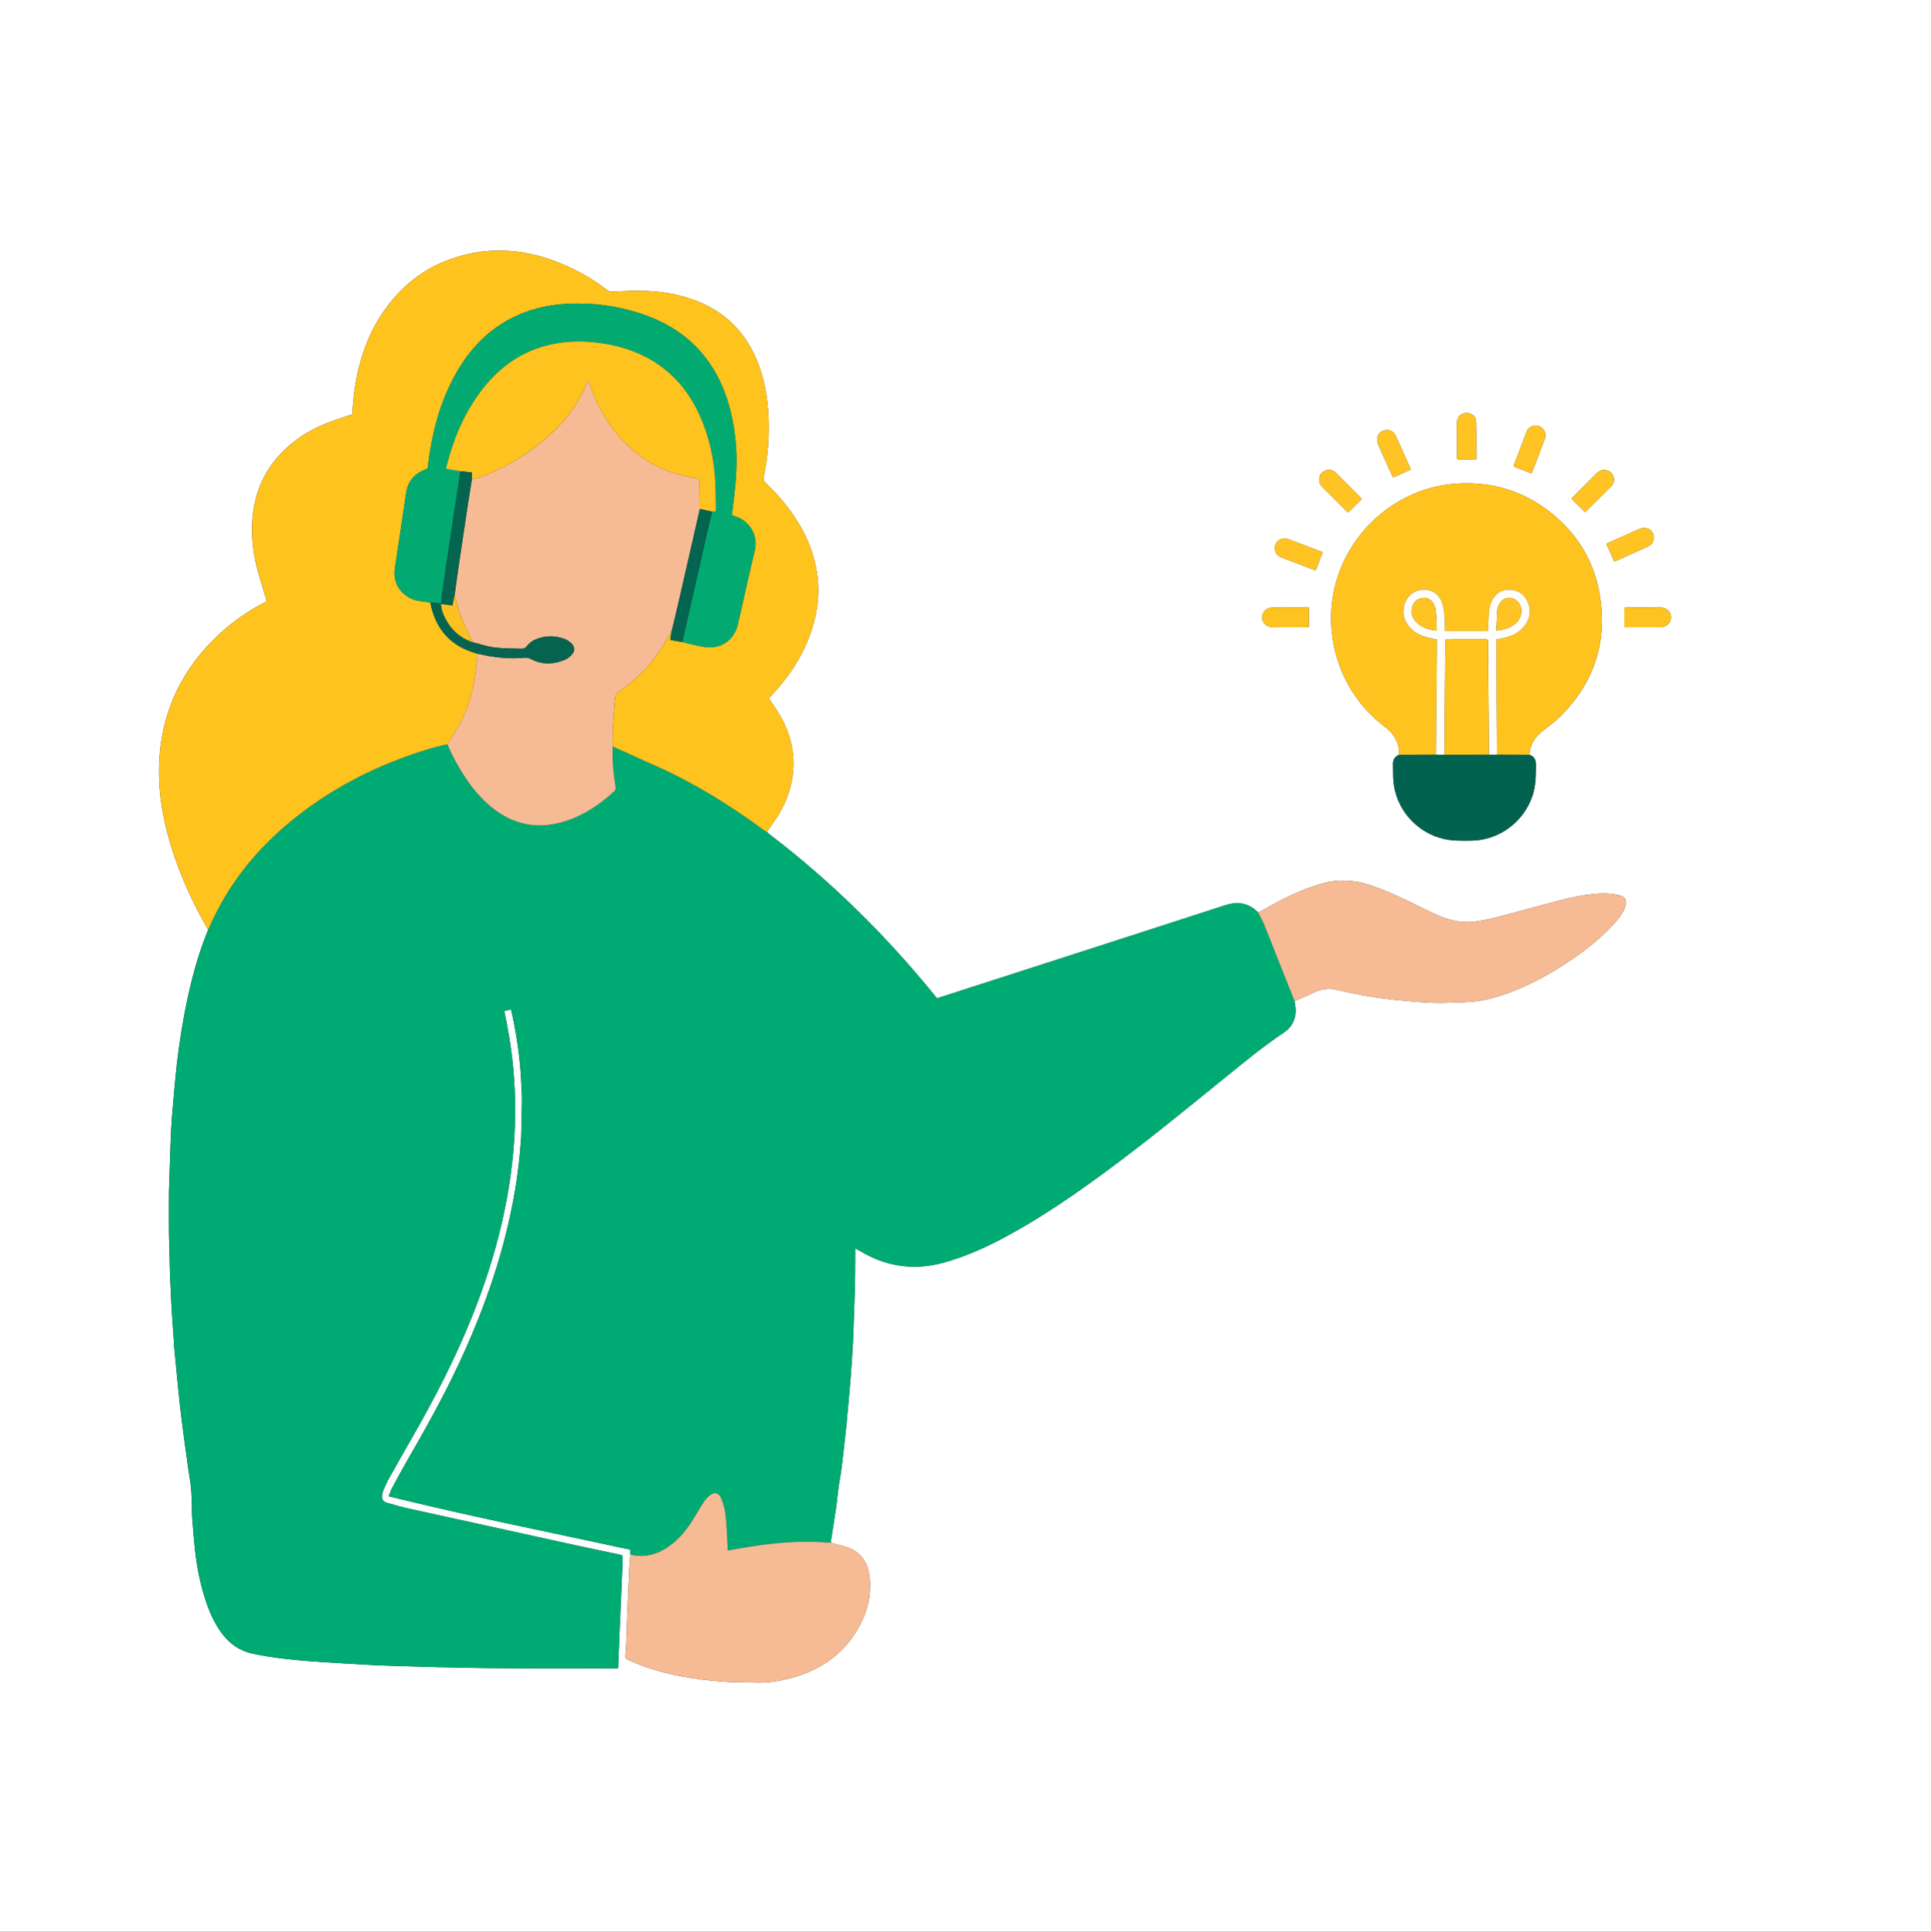
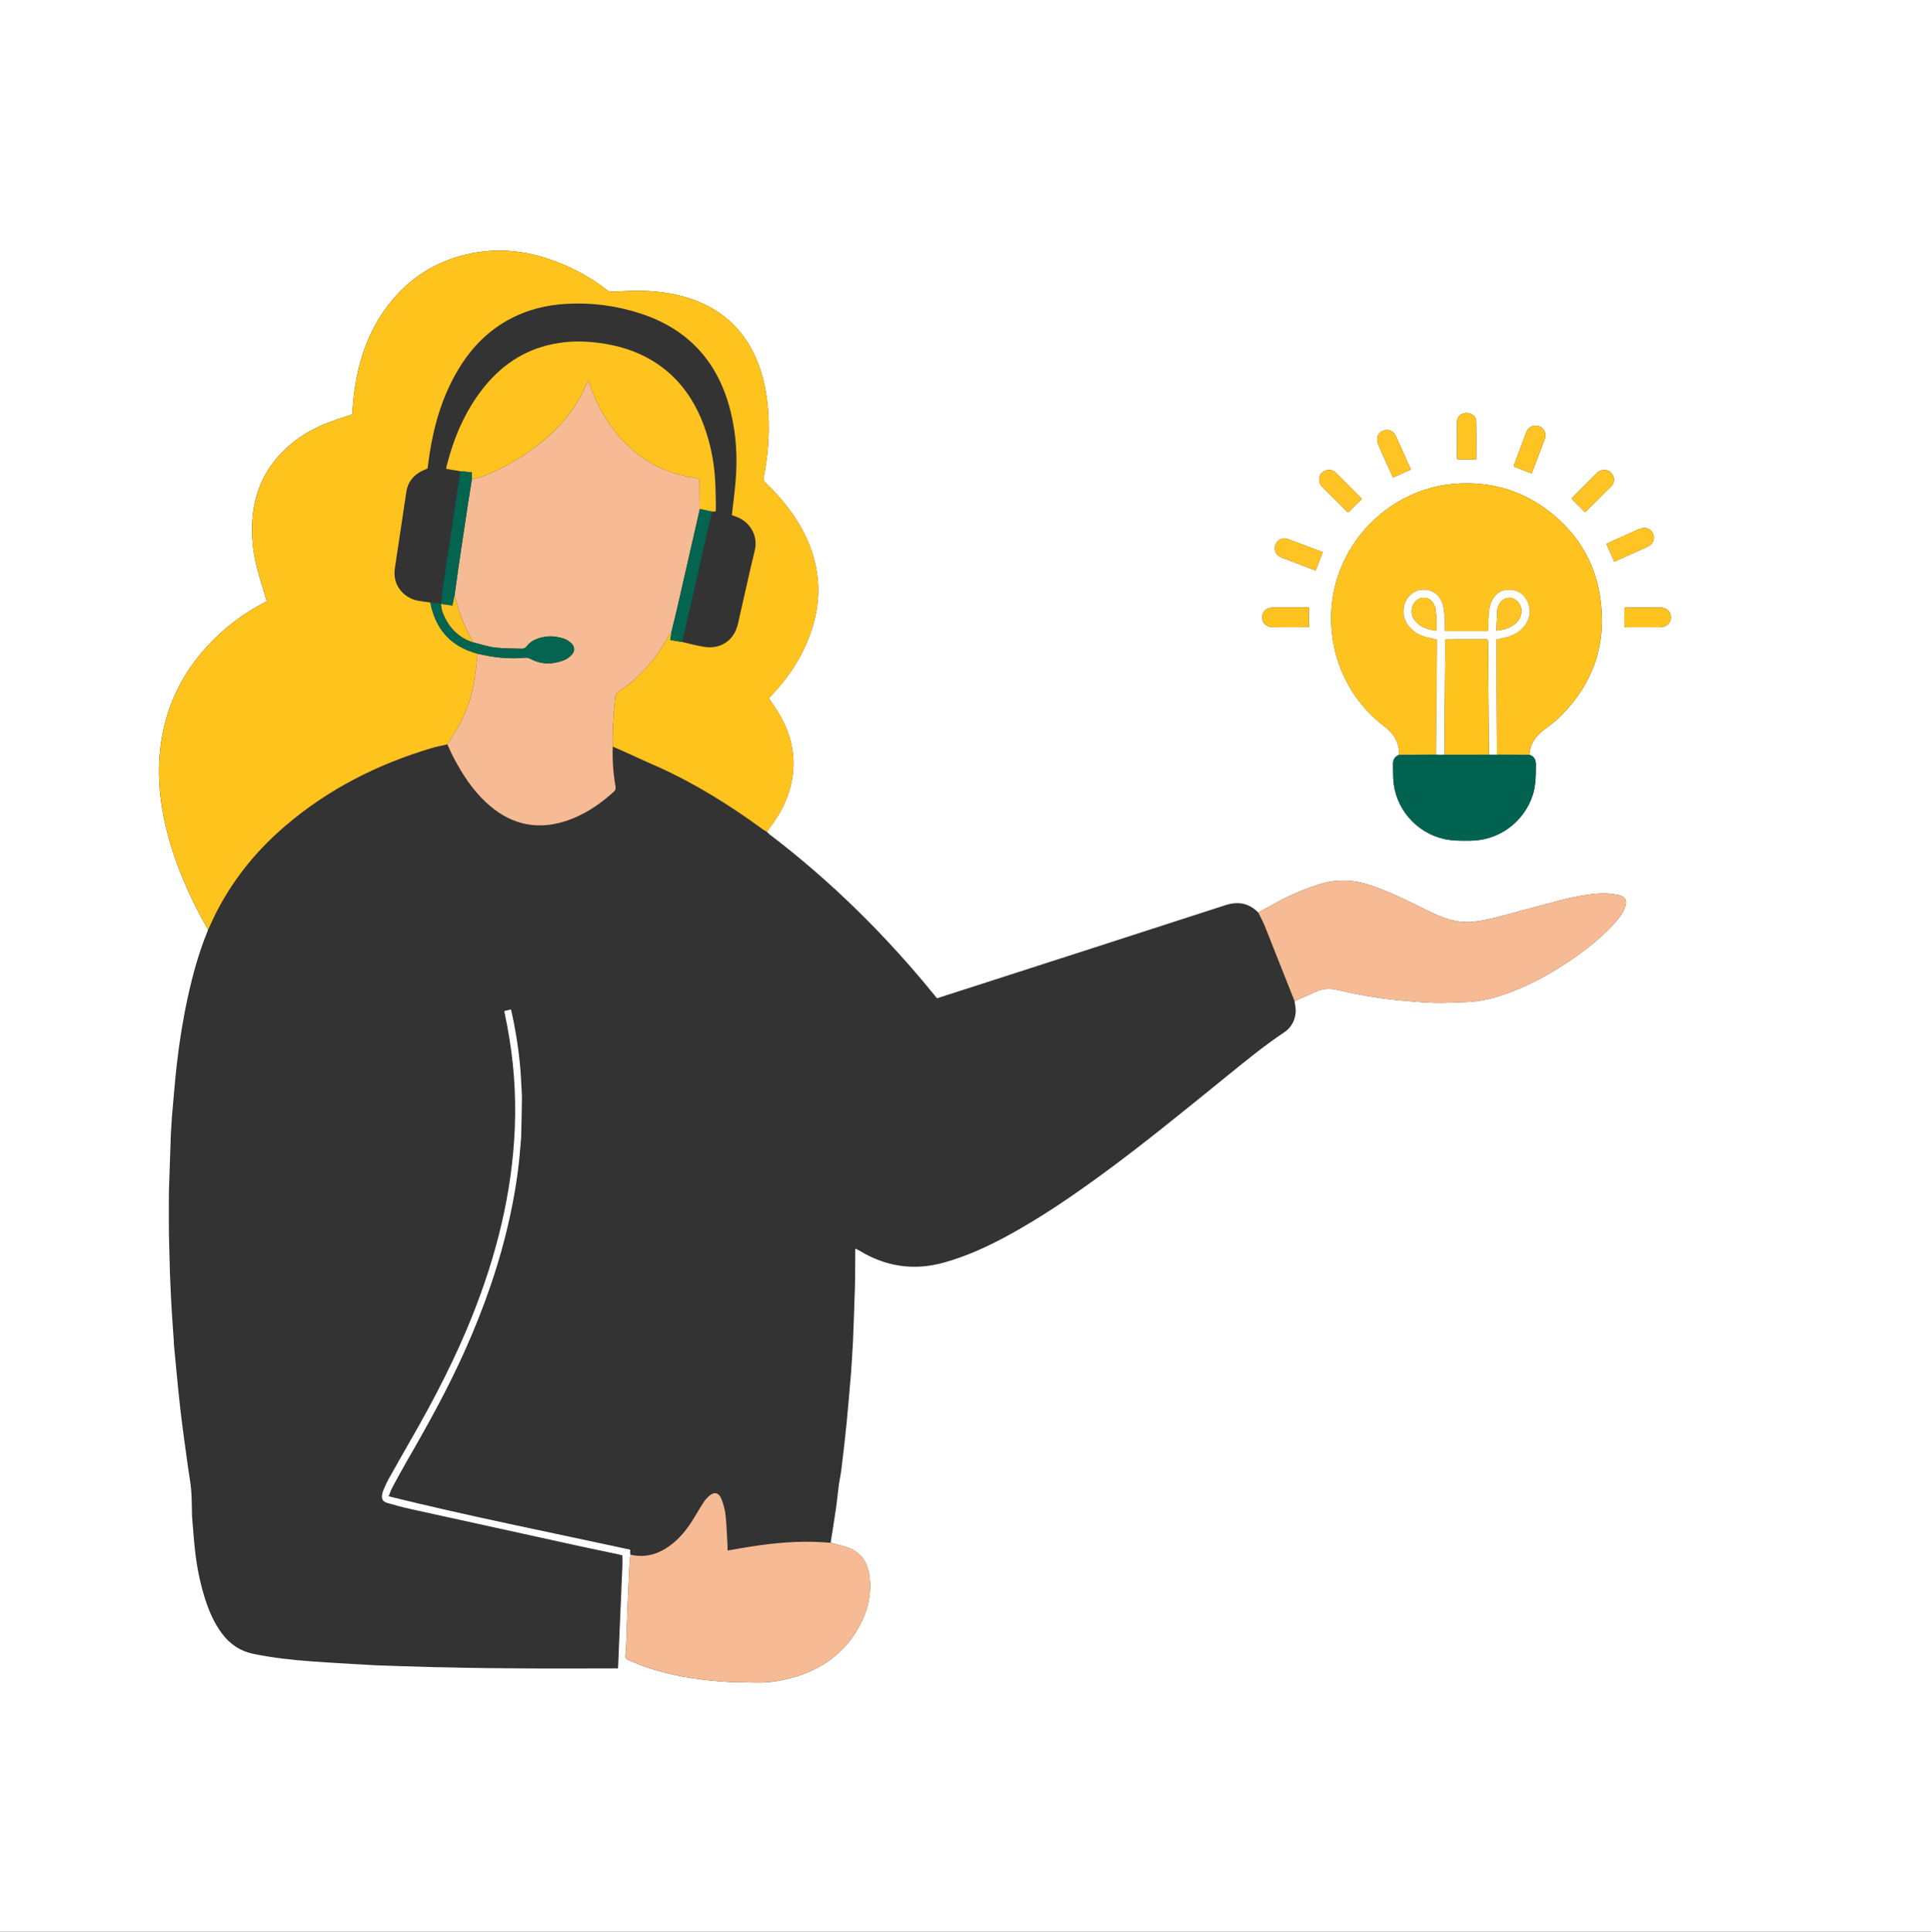
<svg xmlns="http://www.w3.org/2000/svg" id="Calque_2" data-name="Calque 2" viewBox="0 0 1961.16 1961.65">
  <rect x="0" y="0" width="1961.16" height="1961.65" fill="#333333" stroke="none" />
  <defs>
    <style>
      .cls-1 {
        fill: #00aa73;
      }

      .cls-2 {
        fill: #fac121;
      }

      .cls-3 {
        fill: #fff;
      }

      .cls-4 {
        fill: #cfefe5;
      }

      .cls-5 {
        fill: #fec31f;
      }

      .cls-6 {
        fill: #f6bb94;
      }

      .cls-7 {
        fill: #ffc31f;
      }

      .cls-8 {
        fill: #5cc9a6;
      }

      .cls-9 {
        fill: #a9e2d0;
      }

      .cls-10 {
        fill: #02aa72;
      }

      .cls-11 {
        fill: #ffc320;
      }

      .cls-12 {
        fill: #cfb028;
      }

      .cls-13 {
        fill: #ffc423;
      }

      .cls-14 {
        fill: #ffc31e;
      }

      .cls-15 {
        fill: #6ecfb0;
      }

      .cls-16 {
        fill: #036450;
      }

      .cls-17 {
        fill: #05644f;
      }

      .cls-18 {
        fill: #fffefa;
      }

      .cls-19 {
        fill: #ffc421;
      }

      .cls-20 {
        fill: #01634f;
      }
    </style>
  </defs>
  <g id="WIFI">
    <g>
      <path class="cls-3" d="m0,0h1961.16v1961.65H0c0-653.88,0-1307.77,0-1961.65Zm1553.27,766.44c.74-10.68,6-18.67,14.42-25,5.86-4.41,11.86-8.78,17.03-13.93,33.9-33.79,47.72-74.54,40.32-121.87-5.6-35.8-23.5-64.77-52.21-86.77-26.24-20.1-56.09-29.22-89.18-28-19.58.72-38.09,5.42-55.51,14.19-48.33,24.33-80.24,75.97-75.81,133.22,1.3,16.81,5.32,32.81,12.41,48.05,9.63,20.68,23.57,37.9,41.75,51.68,9.44,7.15,14.72,16.42,14.63,28.46-4.55,1.74-6.52,5.08-6.34,9.9.18,5.05.02,10.12.32,15.17,1.73,29.34,23.22,54.24,51.95,60.54,8.88,1.95,17.84,1.68,26.8,1.62,28.54-.2,53.9-18.97,62.79-46.12,3.32-10.15,3.2-20.54,3.28-30.99.04-5.02-1.72-8.52-6.62-10.15ZM171.58,1208.76c-.03,3.92-.05,7.84-.08,11.76,0,7.19,0,14.38,0,21.57.03,3.92.05,7.84.08,11.76.3,11.77.6,23.53.9,35.3l.06,2.94c.31,6.86.61,13.73.92,20.59.03.98.06,1.96.09,2.94.3,5.23.6,10.46.9,15.69.03.65.05,1.3.08,1.96.64,9.15,1.27,18.3,1.91,27.46.03.65.06,1.3.09,1.95.02.82,0,1.64.08,2.45,2.14,21.91,4.03,43.85,6.53,65.72,2.27,19.92,5.19,39.76,7.87,59.64,1,7.43,2.52,14.81,3.12,22.26.7,8.77.64,17.6.91,26.41.03.65.05,1.3.08,1.96.94,10.89,1.68,21.79,2.86,32.65,1.8,16.56,4.97,32.89,9.96,48.8,4.07,12.97,9.33,25.41,17.57,36.39,8.05,10.72,18.35,17.73,31.68,20.5,19.05,3.96,38.33,6.08,57.67,7.55,22.44,1.7,44.93,2.78,67.4,4.14.98.03,1.95.05,2.93.08,7.84.27,15.69.54,23.53.81l3.92.09c10.45.31,20.91.62,31.36.93,1.63.02,3.27.04,4.9.05,59.43,1.55,118.86,1.28,178.8,1.14.17-3.88.33-7.42.49-10.97.03-.98.06-1.96.08-2.94.29-6.54.57-13.08.86-19.62.03-.98.06-1.95.08-2.93.31-6.87.61-13.73.92-20.6.02-.65.04-1.3.05-1.95.3-6.87.61-13.73.91-20.6.03-.98.06-1.95.09-2.93l.92-20.59c.01-.65.03-1.3.04-1.95v-9.65c-1.33-.37-2.41-.74-3.53-.98-14.04-2.97-28.1-5.83-42.12-8.9-56.87-12.44-113.74-24.92-170.59-37.47-7.48-1.65-14.87-3.73-22.24-5.83-5.05-1.44-6.46-4.02-5.44-9.23.31-1.59.82-3.17,1.48-4.65,1.6-3.57,3.15-7.19,5.05-10.6,7.66-13.67,15.39-27.3,23.19-40.89,23.17-40.38,44.58-81.64,61.84-124.95,24.34-61.08,40.29-124.04,43.05-190.03,1.48-35.24-1.17-70.14-7.81-104.76-.91-4.76-1.89-9.5-2.9-14.53,2.45-.58,4.46-1.05,6.85-1.62.72,3.23,1.4,6.06,1.98,8.9,4.19,20.49,7.13,41.16,8.24,62.06.03.65.05,1.31.08,1.96.29,6.15.84,12.3.8,18.45-.08,12.48-.49,24.95-.76,37.43-.03.65-.05,1.3-.08,1.96-.27,3.09-.57,6.18-.8,9.27-1.75,23.64-5.48,46.98-10.5,70.12-10.28,47.38-26.27,92.84-46.08,137.01-16.92,37.72-36.83,73.86-57.53,109.6-5.56,9.6-10.82,19.37-16.09,29.14-1.34,2.49-2.17,5.26-3.48,8.54,81.71,20.17,163.53,36.48,245.27,54.16v3.69c-.03.13-.1.26-.07.37.06.23.18.45.28.67,0,0-.06.36-.06.36-.36,4.54-.83,9.08-1.06,13.63-.7,14.32-1.34,28.64-1.92,42.97-.46,11.4-.75,22.81-1.18,34.22-.13,3.41-.41,6.82-.73,10.22-.38,3.98-.16,4.69,3.73,6.32,5.86,2.46,11.73,4.92,17.73,6.99,24.48,8.43,49.86,12.44,75.54,14.46,12.5.98,25.08.97,37.63,1.13,10.96.14,21.77-1.6,32.34-4.35,26.94-7.01,49.56-20.68,65.26-44.27,11.79-17.72,18.18-36.97,15.66-58.64-1.82-15.71-9.53-26.4-24.98-30.92-4.81-1.41-9.7-2.57-14.55-3.85,1.83-11.76,3.77-23.5,5.47-35.27,1.05-7.24,1.63-14.55,2.62-21.8.81-5.93,2.13-11.8,2.85-17.74,1.88-15.54,3.71-31.08,5.26-46.66,1.69-17.04,3.03-34.11,4.52-51.16.03-.65.06-1.31.09-1.96.3-4.25.6-8.5.9-12.75l.08-1.96c.3-4.9.6-9.8.89-14.71.02-.65.05-1.31.07-1.96.65-17.86,1.44-35.72,1.9-53.59.33-12.83.24-25.67.34-38.51.33-.09.67-.18,1-.27,1.01.52,2.05.98,3.02,1.57,26.91,16.42,55.49,20.75,85.99,12.26,22.29-6.2,43.19-15.66,63.46-26.61,34.1-18.43,66.02-40.22,97.26-63.06,42.44-31.03,83.08-64.36,123.93-97.43,19.91-16.12,39.62-32.5,60.98-46.74,7.21-4.81,11.07-11.98,11.68-20.56.26-3.67-.72-7.42-1.14-11.13,6.71-2.97,13.5-5.77,20.11-8.94,7.19-3.44,14.58-4.48,22.31-2.67,20.93,4.89,42.04,8.74,63.46,10.72,11.99,1.11,23.99,2.26,36.01,2.63,10.41.32,20.85-.46,31.27-.72,14.82-.36,29-3.85,42.85-8.88,18.16-6.59,35.34-15.21,51.7-25.43,20.25-12.66,39.46-26.67,55.8-44.27,4.79-5.16,9.27-10.57,11.89-17.22,2.86-7.28.86-11.44-6.69-13.02-6.66-1.39-13.36-1.9-20.32-1.38-13.23,1-26.12,3.53-38.87,6.87-21.74,5.69-43.37,11.78-65.13,17.38-7.7,1.98-15.57,3.62-23.46,4.41-14.02,1.39-27.15-2.66-39.69-8.49-12.13-5.64-23.97-11.92-36.15-17.43-9.34-4.22-18.86-8.16-28.58-11.4-15.76-5.24-31.87-6.27-48.06-1.7-15.76,4.45-30.72,10.87-45.14,18.57-6.76,3.61-13.44,7.36-20.15,11.05-9.6-9.69-20.52-11.7-33.59-7.46-95.85,31.12-191.79,61.96-287.7,92.88-1.67.54-3.35,1.06-5.04,1.59-1.06-1.29-1.88-2.29-2.7-3.3-49.46-60.82-104.89-115.52-167.27-163.08-1.01-.77-1.88-1.75-2.81-2.63,4.16-6.05,8.69-11.88,12.39-18.19,8.21-13.96,13.38-29,14.41-45.3,1.27-20.22-4.02-38.8-14.27-56.07-3.23-5.45-6.91-10.63-10.37-15.91.16-.37.22-.73.42-.95.99-1.09,2.02-2.13,3.02-3.2,16.83-17.76,29.91-37.9,38.31-60.94,7.28-19.96,10.11-40.49,7.09-61.63-2.91-20.39-10.63-38.94-21.86-56.11-8.63-13.19-18.87-25.01-30.19-35.93-1.54-1.49-2.86-2.79-2.32-5.42,4.51-21.68,6.21-43.56,4.81-65.7-1.07-17.05-4.01-33.69-10.08-49.69-11.77-31.05-32.96-52.82-64.12-64.66-16.97-6.44-34.67-9.25-52.69-9.74-10.42-.28-20.88.42-31.31.79-2.23.08-4.02-.31-5.85-1.74-13.32-10.42-27.87-18.79-43.39-25.45-29.62-12.72-60.32-18.05-92.29-11.99-32.89,6.23-60.63,21.9-82.16,47.72-24.96,29.92-36.13,65.29-39.75,103.48-.41,4.36-.65,8.74-.93,12.59-9.53,3.31-18.76,6.06-27.63,9.7-17.73,7.28-33.47,17.66-46.46,31.91-18.83,20.65-27.16,45.37-27.65,72.95-.25,14.42,1.6,28.69,5.31,42.62,2.89,10.85,6.31,21.56,9.59,32.63-.66.38-1.6.99-2.59,1.51-22.41,11.62-42.11,26.76-59.03,45.51-28.59,31.69-44.33,68.91-47.33,111.41-1.55,21.94.49,43.69,5.21,65.19,8.59,39.12,24.37,75.35,44.11,109.99-.2.62-.35,1.26-.59,1.86-8.78,21.47-14.91,43.72-19.86,66.34-4.92,22.45-8.57,45.11-11.18,67.92-2.09,18.28-3.44,36.65-5.11,54.98-.03.65-.06,1.31-.09,1.96-.29,4.58-.59,9.15-.88,13.73-.02.65-.04,1.3-.06,1.96-.64,18.63-1.27,37.26-1.91,55.88Zm1478.16-572.08c1.02.12,1.8.28,2.58.28,11.08.02,22.15.02,33.23,0,.97,0,1.96-.08,2.91-.27,5.42-1.05,8.87-5.16,8.63-10.21-.25-5.12-3.98-8.92-9.42-9.55-.81-.09-1.63-.06-2.44-.06-10.59,0-21.17-.02-31.76.01-1.25,0-2.5.23-3.73.36v19.44Zm-320.38-19.81c-7.4,0-14.53,0-21.66,0-5.21,0-10.42-.15-15.62.05-6.49.25-10.78,5.17-10.08,11.21.6,5.24,4.84,8.76,11.1,8.82,11.39.11,22.79.04,34.18,0,.73,0,1.46-.33,2.09-.48v-19.59Zm103.6-140.11c-5.27-11.72-10.33-22.99-15.41-34.26-.27-.59-.62-1.15-.99-1.68-2.57-3.64-7.01-5.1-11.21-3.69-4.27,1.43-7.01,5.15-6.71,9.66.13,1.89.76,3.82,1.52,5.58,3.04,7.02,6.21,13.99,9.36,20.96,1.73,3.82,3.51,7.62,5.34,11.6,6.08-2.75,11.83-5.34,18.09-8.17Zm-89.56,83.93c-12.3-4.66-23.99-9.19-35.76-13.46-2.61-.95-5.52-.69-8.04.89-3.12,1.96-4.86,4.78-4.82,8.53.05,3.92,1.74,7.05,5.28,8.72,3.68,1.74,7.55,3.04,11.36,4.5,8.2,3.13,16.41,6.24,24.85,9.45,2.37-6.21,4.63-12.09,7.13-18.62Zm296.13,9.66c9.99-4.48,19.64-8.8,29.3-13.14,2.08-.94,4.23-1.79,6.18-2.95,3.88-2.31,5.56-6.77,4.36-10.99-1.3-4.59-5.03-7.45-9.83-7.17-1.9.11-3.86.7-5.61,1.47-9.41,4.13-18.78,8.38-28.15,12.61-1.42.64-2.79,1.41-4.3,2.17,2.74,6.13,5.26,11.77,8.06,18.01Zm-29.61-50.18c8.82-8.74,17.84-17.67,26.86-26.62.23-.23.43-.49.61-.76,2.12-3.27,2.49-6.72.69-10.19-1.78-3.44-4.64-5.29-8.65-5.36-3.36-.06-5.91,1.35-8.2,3.66-7.92,7.99-15.9,15.92-23.83,23.89-.63.64-1.08,1.46-1.23,1.68,4.68,4.66,9.05,9.02,13.75,13.7Zm-226.94-13.43c-.42-.58-.74-1.15-1.17-1.59-8.26-8.31-16.54-16.6-24.83-24.88-.57-.57-1.19-1.13-1.88-1.54-3.34-2.02-6.83-2.07-10.22-.28-3.26,1.73-4.94,4.6-5.09,8.32-.14,3.34,1.33,5.91,3.64,8.19,8.08,8.03,16.11,16.11,24.18,24.15.55.54,1.25.93,1.69,1.25,4.56-4.54,8.93-8.89,13.68-13.62Zm172.62-25.99c1.62-4.2,3.02-7.84,4.41-11.47,2.9-7.61,5.8-15.21,8.68-22.83,1.57-4.14,1.25-7.97-1.92-11.32-4.45-4.7-13.73-4.05-16.64,3.97-3.89,10.71-8.07,21.31-12.09,31.98-.32.84-.26,1.82-.39,2.8,5.97,2.29,11.7,4.48,17.95,6.88Zm-56.24-14.24c0-13.09.23-25.92-.12-38.74-.13-4.93-4.43-8.21-9.26-8.4-5.79-.22-10.14,3.54-10.22,9.38-.16,12.06-.05,24.11,0,36.17,0,.58.41,1.15.57,1.58h19.03Z" />
-       <path class="cls-1" d="m864.37,1394.03c-1.49,17.06-2.83,34.13-4.52,51.16-1.54,15.57-3.38,31.12-5.26,46.66-.72,5.94-2.04,11.81-2.85,17.74-.99,7.25-1.58,14.56-2.62,21.8-1.7,11.77-3.63,23.52-5.47,35.27-6.02-.33-12.04-.83-18.07-.96-24.25-.52-48.22,2.28-72.07,6.34-4.72.8-9.44,1.63-14.6,2.52,0-1.96.06-3.25-.01-4.53-.61-10.42-.91-20.88-2-31.25-.57-5.45-2.03-10.94-3.99-16.07-2.84-7.46-7.83-8.3-13.53-2.82-1.64,1.58-3.22,3.3-4.45,5.19-3.03,4.65-5.9,9.4-8.72,14.17-5.67,9.62-12.1,18.66-20.53,26.07-13.06,11.47-27.8,17.52-45.49,13.43,0,0,.06-.36.06-.36.08-.11.25-.27.22-.34-.11-.25-.28-.47-.43-.71v-3.69c-81.74-17.67-163.56-33.99-245.27-54.16,1.32-3.28,2.14-6.05,3.48-8.54,5.26-9.77,10.53-19.54,16.09-29.14,20.7-35.74,40.61-71.88,57.53-109.6,19.81-44.18,35.8-89.64,46.08-137.01,5.02-23.14,8.74-46.49,10.5-70.12.23-3.09.53-6.18.8-9.27.03-.65.05-1.3.08-1.96.27-12.48.68-24.95.76-37.43.04-6.15-.52-12.3-.8-18.45-.03-.65-.05-1.31-.08-1.96-1.11-20.91-4.04-41.57-8.24-62.06-.58-2.84-1.26-5.67-1.98-8.9-2.39.57-4.4,1.04-6.85,1.62,1.01,5.04,1.99,9.78,2.9,14.53,6.64,34.62,9.28,69.52,7.81,104.76-2.76,65.98-18.71,128.95-43.05,190.03-17.26,43.31-38.67,84.57-61.84,124.95-7.8,13.59-15.53,27.22-23.19,40.89-1.91,3.41-3.46,7.02-5.05,10.6-.66,1.48-1.17,3.06-1.48,4.65-1.01,5.21.4,7.79,5.44,9.23,7.37,2.1,14.76,4.18,22.24,5.83,56.85,12.56,113.71,25.03,170.59,37.47,14.02,3.07,28.08,5.92,42.12,8.9,1.11.24,2.2.61,3.53.98v9.65c-.01.65-.03,1.3-.04,1.95-.31,6.86-.62,13.73-.92,20.59-.03.98-.06,1.95-.09,2.93-.3,6.87-.61,13.73-.91,20.6-.02.65-.04,1.3-.05,1.95-.31,6.87-.61,13.73-.92,20.6-.03.98-.06,1.95-.08,2.93-.29,6.54-.57,13.08-.86,19.62-.03.98-.06,1.96-.08,2.94-.16,3.55-.31,7.09-.49,10.97-59.94.14-119.38.41-178.8-1.14-1.63-.02-3.27-.04-4.9-.05-10.45-.31-20.91-.62-31.36-.93-1.31-.03-2.61-.06-3.92-.09-7.84-.27-15.69-.54-23.53-.81-.98-.03-1.95-.05-2.93-.08-22.47-1.35-44.96-2.44-67.4-4.14-19.34-1.46-38.62-3.59-57.67-7.55-13.32-2.77-23.63-9.78-31.68-20.5-8.24-10.98-13.5-23.41-17.57-36.39-5-15.92-8.16-32.24-9.96-48.8-1.18-10.86-1.92-21.77-2.86-32.65-.03-.65-.05-1.3-.08-1.96-.27-8.8-.22-17.64-.91-26.41-.59-7.46-2.12-14.83-3.12-22.26-2.68-19.87-5.6-39.72-7.87-59.64-2.5-21.87-4.38-43.81-6.53-65.72-.08-.81-.06-1.63-.08-2.45-.03-.65-.06-1.3-.09-1.95-.64-9.15-1.27-18.3-1.91-27.46-.03-.65-.05-1.3-.08-1.96-.3-5.23-.6-10.46-.9-15.69-.03-.98-.06-1.96-.09-2.94-.31-6.86-.61-13.73-.92-20.59-.02-.98-.04-1.96-.06-2.94-.3-11.77-.6-23.53-.9-35.3-.03-3.92-.05-7.84-.08-11.76,0-7.19,0-14.38,0-21.57.03-3.92.05-7.84.08-11.76.64-18.63,1.27-37.26,1.91-55.88.02-.65.04-1.3.06-1.96.29-4.58.59-9.15.88-13.73.03-.65.06-1.31.09-1.96,1.68-18.33,3.02-36.7,5.11-54.98,2.61-22.81,6.26-45.47,11.18-67.92,4.95-22.62,11.08-44.88,19.86-66.34.25-.6.4-1.24.59-1.86.44-.87.93-1.72,1.32-2.61,17.64-40.38,43.83-74.36,77.21-102.88,43.61-37.27,93.65-62.56,148.41-78.89,5.28-1.58,10.74-2.58,16.12-3.85,2.15,4.57,4.14,9.23,6.48,13.7,8.78,16.7,19.01,32.39,32.93,45.35,22.87,21.29,49.22,28.61,79.48,19.24,19.24-5.95,35.54-16.87,50.32-30.33,2.11-1.92,1.8-3.94,1.41-6.23-2.19-13.07-3.1-26.23-2.65-39.48,2.98,1.31,5.98,2.58,8.95,3.93,8.75,3.96,17.48,7.96,26.23,11.92,3.71,1.68,7.48,3.23,11.19,4.91,37.75,17.08,72.68,38.88,106.05,63.31,1.29.95,2.74,1.69,4.12,2.53.93.88,1.79,1.85,2.81,2.63,62.38,47.57,117.81,102.26,167.27,163.08.82,1.01,1.64,2.01,2.7,3.3,1.69-.53,3.37-1.05,5.04-1.59,95.91-30.92,191.86-61.76,287.7-92.88,13.07-4.24,23.99-2.23,33.59,7.46,2.07,4.22,4.34,8.36,6.17,12.69,3.04,7.21,5.78,14.54,8.67,21.81,7.34,18.47,14.68,36.94,22.02,55.41.42,3.71,1.4,7.47,1.14,11.13-.61,8.58-4.46,15.75-11.68,20.56-21.36,14.25-41.07,30.63-60.98,46.74-40.85,33.07-81.49,66.39-123.93,97.43-31.24,22.84-63.17,44.63-97.26,63.06-20.27,10.95-41.17,20.41-63.46,26.61-30.49,8.48-59.08,4.16-85.99-12.26-.97-.59-2.01-1.05-3.02-1.57-.25-.19-.5-.37-.75-.56-.09.28-.17.55-.26.83-.1,12.84,0,25.68-.34,38.51-.47,17.87-1.25,35.72-1.9,53.59-.02.65-.05,1.31-.07,1.96-.3,4.9-.6,9.8-.89,14.71l-.08,1.96c-.3,4.25-.6,8.5-.9,12.75-.03.65-.06,1.31-.09,1.96Z" />
      <path class="cls-14" d="m778.85,844.73c-1.38-.84-2.82-1.58-4.12-2.53-33.37-24.43-68.3-46.23-106.05-63.31-3.71-1.68-7.48-3.23-11.19-4.91-8.75-3.95-17.48-7.96-26.23-11.92-2.97-1.34-5.97-2.62-8.95-3.93-.55-15.49.75-30.9,2.15-46.29.67-7.44.85-7.38,6.9-11.61,17.47-12.22,31.52-27.64,42.69-45.74,2.73-4.42,5.36-8.9,8.04-13.36-.44,2.79-.88,5.58-1.37,8.73,4.33.74,8.27,1.42,12.21,2.1,7.46,1.68,14.85,3.8,22.39,4.94,16.92,2.57,30.32-6.72,34.15-23.35,5.75-24.95,11.14-49.99,17.14-74.88,3.53-14.66-5.05-29.49-19.75-34.24-1.34-.43-2.66-.96-3.57-1.29,1.32-11.77,2.83-23.09,3.8-34.45,2.04-23.91.7-47.64-5.11-70.99-12.37-49.69-42.39-83.3-91.34-99.3-24.76-8.09-50.18-11.4-76.23-9.8-19.3,1.18-37.7,5.67-54.94,14.52-23.67,12.15-41.33,30.54-54.72,53.24-15.56,26.4-24.01,55.23-28.58,85.33-.73,4.8-1.31,9.63-1.92,14.11-2.46,1.06-4.47,1.77-6.34,2.75-8.47,4.49-13.78,11.37-15.23,20.94-3.91,25.81-7.7,51.63-11.63,77.44-2.89,18.92,10.7,30.49,22.54,32.87,4.47.9,9.02,1.38,13.54,2.06.35,1.75.62,3.53,1.07,5.26,5.39,20.71,17.38,35.76,37.61,43.66,3.02,1.18,6.15,2.1,9.23,3.14-1.29,10.45-1.97,21.01-4,31.31-3.16,16.01-8.73,31.28-17.14,45.38-3.08,5.15-6.37,10.18-9.56,15.26-5.38,1.27-10.83,2.28-16.11,3.85-54.76,16.33-104.8,41.62-148.41,78.89-33.37,28.52-59.57,62.51-77.21,102.88-.39.89-.88,1.74-1.32,2.61-19.74-34.64-35.52-70.87-44.11-109.99-4.72-21.5-6.75-43.25-5.21-65.19,3-42.5,18.74-79.72,47.33-111.41,16.92-18.75,36.62-33.89,59.03-45.51.99-.51,1.93-1.12,2.59-1.51-3.27-11.06-6.7-21.77-9.59-32.63-3.71-13.94-5.57-28.2-5.31-42.62.48-27.58,8.82-52.29,27.65-72.95,12.99-14.25,28.73-24.63,46.46-31.91,8.87-3.64,18.1-6.39,27.63-9.7.28-3.85.52-8.23.93-12.59,3.62-38.19,14.79-73.56,39.75-103.48,21.54-25.82,49.28-41.49,82.16-47.72,31.97-6.06,62.67-.72,92.29,11.99,15.52,6.66,30.07,15.03,43.39,25.45,1.83,1.43,3.62,1.82,5.85,1.74,10.43-.37,20.89-1.08,31.31-.79,18.02.49,35.73,3.29,52.69,9.74,31.16,11.83,52.35,33.61,64.12,64.66,6.06,16,9,32.64,10.08,49.69,1.39,22.14-.3,44.02-4.81,65.7-.55,2.63.77,3.93,2.32,5.42,11.32,10.92,21.57,22.74,30.19,35.93,11.23,17.17,18.95,35.72,21.86,56.11,3.02,21.14.18,41.67-7.09,61.63-8.4,23.04-21.48,43.18-38.31,60.94-1.01,1.07-2.04,2.11-3.02,3.2-.21.23-.27.58-.42.95,3.45,5.27,7.13,10.46,10.37,15.91,10.25,17.26,15.54,35.84,14.27,56.07-1.03,16.3-6.2,31.34-14.41,45.3-3.71,6.31-8.24,12.14-12.39,18.19Z" />
      <path class="cls-7" d="m1421.1,766.47c.09-12.04-5.19-21.31-14.63-28.46-18.18-13.77-32.12-31-41.75-51.68-7.09-15.24-11.11-31.25-12.41-48.05-4.43-57.25,27.49-108.89,75.81-133.22,17.42-8.77,35.93-13.47,55.51-14.19,33.09-1.22,62.95,7.9,89.18,28,28.71,22,46.61,50.97,52.21,86.77,7.41,47.33-6.42,88.08-40.32,121.87-5.17,5.16-11.17,9.52-17.03,13.93-8.41,6.33-13.68,14.32-14.42,25-10.96-.04-21.92-.07-32.88-.11-.35-38.98-.75-77.95-.57-117.03,2.57-.51,4.63-.9,6.68-1.34,7.8-1.7,15.04-4.61,20.45-10.74,6.75-7.64,8.65-16.46,4.59-25.92-3.28-7.65-9.39-11.97-17.86-12.43-8.65-.47-14.73,3.71-18.47,11.18-1.5,2.99-2.47,6.44-2.84,9.77-.65,5.83-.65,11.72-.95,17.59-.06,1.09-.23,2.17-.37,3.38h-43.57c-.13-5.6.02-10.98-.47-16.29-.4-4.34-1-8.83-2.55-12.85-3.57-9.25-11.34-13.69-20.85-12.73-8.64.87-16.04,8.05-17.71,17.18-1.79,9.78,1.7,17.63,9.02,23.94,4.02,3.46,8.78,5.64,13.89,6.97,3.3.86,6.65,1.5,10.53,2.35,0,3.23.02,6.46,0,9.7-.29,35.75-.59,71.51-.89,107.26-12.45.05-24.9.1-37.36.15Z" />
      <path class="cls-6" d="m640.19,1578.75c17.69,4.1,32.43-1.96,45.49-13.43,8.43-7.41,14.86-16.45,20.53-26.07,2.82-4.78,5.69-9.53,8.72-14.17,1.23-1.9,2.82-3.61,4.45-5.19,5.7-5.49,10.68-4.64,13.53,2.82,1.96,5.13,3.42,10.62,3.99,16.07,1.09,10.37,1.39,20.83,2,31.25.07,1.28.01,2.57.01,4.53,5.16-.89,9.88-1.72,14.6-2.52,23.85-4.06,47.82-6.86,72.07-6.34,6.03.13,12.05.63,18.07.96,4.85,1.28,9.74,2.44,14.55,3.85,15.45,4.52,23.16,15.21,24.98,30.92,2.51,21.67-3.87,40.92-15.66,58.64-15.69,23.59-38.31,37.26-65.26,44.27-10.56,2.75-21.37,4.49-32.34,4.35-12.55-.16-25.13-.15-37.63-1.13-25.68-2.02-51.07-6.03-75.54-14.46-6-2.07-11.88-4.53-17.73-6.99-3.89-1.63-4.1-2.34-3.73-6.32.32-3.4.61-6.81.73-10.22.43-11.41.72-22.82,1.18-34.22.57-14.33,1.22-28.65,1.92-42.97.22-4.55.7-9.09,1.06-13.63Z" />
-       <path class="cls-6" d="m1314.82,1016.64c-7.34-18.47-14.69-36.94-22.02-55.41-2.89-7.27-5.63-14.6-8.67-21.81-1.82-4.33-4.1-8.47-6.17-12.69,6.72-3.69,13.4-7.44,20.15-11.05,14.42-7.7,29.38-14.12,45.14-18.57,16.2-4.57,32.31-3.54,48.06,1.7,9.72,3.23,19.24,7.17,28.58,11.4,12.18,5.51,24.02,11.79,36.15,17.43,12.55,5.84,25.68,9.88,39.69,8.49,7.89-.78,15.77-2.42,23.46-4.41,21.76-5.61,43.39-11.69,65.13-17.38,12.75-3.34,25.64-5.87,38.87-6.87,6.96-.53,13.66-.02,20.32,1.38,7.55,1.58,9.55,5.74,6.69,13.02-2.61,6.65-7.1,12.06-11.89,17.22-16.34,17.6-35.55,31.62-55.8,44.27-16.36,10.23-33.54,18.84-51.7,25.43-13.85,5.03-28.02,8.52-42.85,8.88-10.43.25-20.87,1.04-31.27.72-12.02-.37-24.03-1.53-36.01-2.63-21.41-1.98-42.53-5.83-63.46-10.72-7.73-1.8-15.12-.77-22.31,2.67-6.61,3.17-13.4,5.97-20.11,8.94Z" />
+       <path class="cls-6" d="m1314.82,1016.64c-7.34-18.47-14.69-36.94-22.02-55.41-2.89-7.27-5.63-14.6-8.67-21.81-1.82-4.33-4.1-8.47-6.17-12.69,6.72-3.69,13.4-7.44,20.15-11.05,14.42-7.7,29.38-14.12,45.14-18.57,16.2-4.57,32.31-3.54,48.06,1.7,9.72,3.23,19.24,7.17,28.58,11.4,12.18,5.51,24.02,11.79,36.15,17.43,12.55,5.84,25.68,9.88,39.69,8.49,7.89-.78,15.77-2.42,23.46-4.41,21.76-5.61,43.39-11.69,65.13-17.38,12.75-3.34,25.64-5.87,38.87-6.87,6.96-.53,13.66-.02,20.32,1.38,7.55,1.58,9.55,5.74,6.69,13.02-2.61,6.65-7.1,12.06-11.89,17.22-16.34,17.6-35.55,31.62-55.8,44.27-16.36,10.23-33.54,18.84-51.7,25.43-13.85,5.03-28.02,8.52-42.85,8.88-10.43.25-20.87,1.04-31.27.72-12.02-.37-24.03-1.53-36.01-2.63-21.41-1.98-42.53-5.83-63.46-10.72-7.73-1.8-15.12-.77-22.31,2.67-6.61,3.17-13.4,5.97-20.11,8.94" />
      <path class="cls-20" d="m1421.1,766.47c12.45-.05,24.9-.1,37.36-.15,2.8.03,5.61.05,8.41.08.44,0,.88,0,1.33,0,14.67-.03,29.34-.05,44.01-.08,2.73,0,5.46,0,8.19,0,10.96.04,21.92.07,32.88.11,4.9,1.63,6.66,5.13,6.62,10.15-.08,10.45.04,20.84-3.28,30.99-8.89,27.15-34.25,45.92-62.79,46.12-8.96.06-17.92.33-26.8-1.62-28.72-6.3-50.21-31.2-51.95-60.54-.3-5.04-.13-10.11-.32-15.17-.18-4.83,1.79-8.16,6.34-9.9Z" />
      <path class="cls-11" d="m1649.74,636.68v-19.44c1.23-.12,2.48-.35,3.73-.36,10.59-.03,21.17-.02,31.76-.01.81,0,1.64-.03,2.44.06,5.43.63,9.16,4.44,9.42,9.55.25,5.05-3.21,9.16-8.63,10.21-.95.18-1.94.27-2.91.27-11.08.02-22.15.02-33.23,0-.78,0-1.56-.17-2.58-.28Z" />
      <path class="cls-7" d="m1329.36,616.87v19.59c-.63.15-1.36.48-2.09.48-11.39.03-22.79.1-34.18,0-6.26-.06-10.49-3.58-11.1-8.82-.7-6.04,3.59-10.96,10.08-11.21,5.2-.2,10.42-.05,15.62-.05,7.13,0,14.26,0,21.66,0Z" />
      <path class="cls-13" d="m1432.97,476.77c-6.26,2.83-12.01,5.43-18.09,8.17-1.84-3.98-3.62-7.78-5.34-11.6-3.15-6.97-6.32-13.94-9.36-20.96-.76-1.76-1.39-3.69-1.52-5.58-.3-4.51,2.44-8.23,6.71-9.66,4.2-1.4,8.64.05,11.21,3.69.37.53.72,1.09.99,1.68,5.08,11.27,10.14,22.54,15.41,34.26Z" />
      <path class="cls-13" d="m1343.4,560.69c-2.5,6.53-4.75,12.42-7.13,18.62-8.45-3.21-16.66-6.32-24.85-9.45-3.81-1.45-7.68-2.76-11.36-4.5-3.54-1.67-5.23-4.8-5.28-8.72-.05-3.75,1.7-6.56,4.82-8.53,2.51-1.58,5.43-1.84,8.04-.89,11.78,4.27,23.46,8.8,35.76,13.46Z" />
      <path class="cls-13" d="m1639.53,570.35c-2.79-6.24-5.31-11.88-8.06-18.01,1.5-.76,2.87-1.53,4.3-2.17,9.37-4.23,18.73-8.48,28.15-12.61,1.76-.77,3.71-1.36,5.61-1.47,4.8-.28,8.52,2.58,9.83,7.17,1.2,4.22-.48,8.68-4.36,10.99-1.95,1.16-4.1,2.02-6.18,2.95-9.65,4.34-19.31,8.66-29.3,13.14Z" />
      <path class="cls-13" d="m1609.92,520.17c-4.7-4.68-9.07-9.04-13.75-13.7.16-.22.6-1.04,1.23-1.68,7.93-7.98,15.91-15.9,23.83-23.89,2.29-2.31,4.83-3.72,8.2-3.66,4.01.07,6.87,1.92,8.65,5.36,1.79,3.47,1.42,6.92-.69,10.19-.18.27-.38.53-.61.76-9.02,8.94-18.04,17.88-26.86,26.62Z" />
      <path class="cls-13" d="m1382.98,506.74c-4.74,4.72-9.12,9.07-13.68,13.62-.44-.32-1.15-.71-1.69-1.25-8.07-8.04-16.1-16.12-24.18-24.15-2.3-2.29-3.78-4.85-3.64-8.19.16-3.73,1.84-6.6,5.09-8.32,3.38-1.79,6.88-1.74,10.22.28.69.42,1.31.97,1.88,1.54,8.29,8.28,16.56,16.58,24.83,24.88.44.44.75,1.01,1.17,1.59Z" />
      <path class="cls-13" d="m1555.6,480.75c-6.25-2.39-11.98-4.59-17.95-6.88.13-.98.07-1.96.39-2.8,4.01-10.67,8.19-21.27,12.09-31.98,2.91-8.01,12.19-8.67,16.64-3.97,3.18,3.35,3.49,7.18,1.92,11.32-2.88,7.61-5.78,15.22-8.68,22.83-1.39,3.64-2.79,7.27-4.41,11.47Z" />
      <path class="cls-19" d="m1499.36,466.51h-19.03c-.16-.43-.56-1.01-.57-1.58-.04-12.06-.15-24.12,0-36.17.08-5.84,4.43-9.6,10.22-9.38,4.83.18,9.12,3.47,9.26,8.4.35,12.82.12,25.65.12,38.74Z" />
      <path class="cls-15" d="m171.58,1208.76c-.03,3.92-.05,7.84-.08,11.76.03-3.92.05-7.84.08-11.76Z" />
      <path class="cls-15" d="m171.51,1242.09c.03,3.92.05,7.84.08,11.76-.03-3.92-.05-7.84-.08-11.76Z" />
      <path class="cls-15" d="m443.98,1693.01c1.63.02,3.27.04,4.9.05-1.63-.02-3.27-.04-4.9-.05Z" />
      <path class="cls-15" d="m408.7,1691.99l3.92.09c-1.31-.03-2.61-.06-3.92-.09Z" />
      <path class="cls-9" d="m382.24,1691.1c.98.03,1.95.05,2.93.08-.98-.03-1.95-.05-2.93-.08Z" />
      <path class="cls-15" d="m628.17,1683.23c.03-.98.06-1.96.08-2.94-.03.98-.06,1.96-.08,2.94Z" />
      <path class="cls-8" d="m629.12,1660.68c.03-.98.06-1.95.08-2.93-.03.98-.06,1.95-.08,2.93Z" />
      <path class="cls-8" d="m631.08,1614.6c.03-.98.06-1.95.09-2.93-.03.98-.06,1.95-.09,2.93Z" />
      <path class="cls-15" d="m172.48,1289.14c.02.98.04,1.96.06,2.94-.02-.98-.04-1.96-.06-2.94Z" />
      <path class="cls-15" d="m173.46,1312.67c.03.98.06,1.96.09,2.94-.03-.98-.06-1.96-.09-2.94Z" />
      <path class="cls-9" d="m529.21,1096.02c.03.65.05,1.31.08,1.96-.03-.65-.05-1.31-.08-1.96Z" />
      <path class="cls-15" d="m866.33,1362.66c.02-.65.05-1.31.07-1.96-.02.65-.05,1.31-.07,1.96Z" />
      <path class="cls-15" d="m865.36,1379.33l.08-1.96-.08,1.96Z" />
      <path class="cls-8" d="m176.43,1360.71l.09,1.95-.09-1.95Z" />
      <path class="cls-15" d="m195.03,1539.13c.03.65.05,1.3.08,1.96-.03-.65-.05-1.3-.08-1.96Z" />
      <path class="cls-15" d="m174.44,1331.3c.03.65.05,1.3.08,1.96-.03-.65-.05-1.3-.08-1.96Z" />
      <path class="cls-8" d="m632.1,1591.08c.01-.65.03-1.3.04-1.95-.01.65-.03,1.3-.04,1.95Z" />
      <path class="cls-8" d="m630.12,1637.15c.02-.65.04-1.3.05-1.95-.02.65-.04,1.3-.05,1.95Z" />
      <path class="cls-15" d="m529.33,1153.86c-.03.65-.05,1.3-.08,1.96.03-.65.05-1.3.08-1.96Z" />
      <path class="cls-15" d="m173.55,1150.92c-.02.65-.04,1.3-.06,1.96.02-.65.04-1.3.06-1.96Z" />
      <path class="cls-15" d="m174.52,1135.23c-.03.65-.06,1.31-.09,1.96.03-.65.06-1.31.09-1.96Z" />
      <path class="cls-15" d="m864.37,1394.03c.03-.65.06-1.31.09-1.96-.03.65-.06,1.31-.09,1.96Z" />
      <path class="cls-8" d="m640.04,1577.34c.15.23.32.46.43.71.03.07-.14.22-.22.34-.1-.22-.22-.44-.28-.67-.03-.11.05-.25.07-.37Z" />
      <path class="cls-4" d="m868.64,1268.61c.09-.28.17-.55.26-.83.25.19.5.37.75.56-.33.09-.67.18-1,.27Z" />
      <path class="cls-6" d="m682.08,641.13c-2.68,4.45-5.31,8.94-8.04,13.36-11.17,18.1-25.22,33.53-42.69,45.74-6.06,4.24-6.23,4.17-6.9,11.61-1.4,15.4-2.7,30.8-2.15,46.29-.46,13.25.45,26.41,2.65,39.48.38,2.29.7,4.31-1.41,6.23-14.77,13.45-31.08,24.37-50.32,30.33-30.27,9.37-56.62,2.04-79.48-19.24-13.92-12.96-24.15-28.64-32.93-45.35-2.35-4.47-4.33-9.13-6.48-13.7,3.19-5.09,6.48-10.11,9.56-15.26,8.41-14.1,13.98-29.36,17.14-45.38,2.03-10.3,2.72-20.87,4.01-31.31.16,0,.34-.03.49,0,15.81,3.79,31.77,5.55,48.04,3.94,1.78-.18,3.85.48,5.47,1.33,11.2,5.89,22.6,5.64,34.03,1.11,2.78-1.1,5.43-3.1,7.49-5.29,3.63-3.85,3.36-8.6-.63-12.12-2.15-1.9-4.79-3.54-7.49-4.44-9.97-3.34-19.98-3.08-29.55,1.37-2.98,1.39-5.78,3.74-7.86,6.3-1.56,1.92-2.97,2.72-5.24,2.63-9.12-.36-18.31-.1-27.33-1.22-7.52-.94-14.83-3.5-22.23-5.34-.76-1.62-1.45-3.27-2.29-4.84-5.32-9.92-9.81-20.19-13.01-31-1.14-3.86-2.18-7.75-3.27-11.63,1.42-10.3,2.77-20.61,4.28-30.89,3.1-21.06,6.27-42.12,9.46-63.17,1.24-8.19,2.62-16.36,3.93-24.54,2.87-.46,5.93-.41,8.57-1.44,23.86-9.34,45.92-21.74,65.45-38.51,17.96-15.42,32.65-33.22,41.74-55.3.58-1.41,1.4-2.72,2.4-4.63.65,1.76,1.08,2.81,1.43,3.88,3.39,10.43,7.8,20.38,13.34,29.86,9.4,16.08,21.05,30.17,35.9,41.53,16.96,12.97,36.15,20.56,57.17,23.69,5.05.75,5.12.58,5.18,5.51.11,8.65.15,17.31.22,25.96-.08.48-.13.97-.23,1.45-7.22,31.64-14.42,63.29-21.68,94.93-2.15,9.37-4.48,18.71-6.73,28.06Z" />
-       <path class="cls-10" d="m437.12,611.87c-4.52-.67-9.07-1.16-13.54-2.06-11.84-2.38-25.43-13.96-22.54-32.87,3.94-25.8,7.72-51.63,11.63-77.44,1.45-9.57,6.75-16.45,15.23-20.94,1.86-.99,3.87-1.69,6.34-2.75.61-4.48,1.19-9.31,1.92-14.11,4.57-30.1,13.02-58.93,28.58-85.33,13.38-22.7,31.05-41.09,54.72-53.24,17.24-8.85,35.64-13.34,54.94-14.52,26.05-1.6,51.47,1.71,76.23,9.8,48.96,16,78.97,49.61,91.34,99.3,5.81,23.34,7.15,47.08,5.11,70.99-.97,11.36-2.49,22.68-3.8,34.45.91.33,2.23.86,3.57,1.29,14.7,4.74,23.28,19.57,19.75,34.24-6,24.89-11.39,49.93-17.14,74.88-3.83,16.63-17.22,25.91-34.15,23.35-7.54-1.14-14.93-3.26-22.39-4.94.98-4.27,1.97-8.55,2.95-12.82,4.9-21.54,9.81-43.09,14.7-64.64,2.37-10.46,4.65-20.94,7.06-31.39,1.82-7.91,3.78-15.79,5.68-23.69h3.54c.1-1.91.28-3.53.24-5.14-.21-8.97-.22-17.95-.75-26.9-1.11-18.66-4.72-36.87-11.13-54.45-9.28-25.45-23.87-47.04-46.43-62.68-16.39-11.37-34.7-17.88-54.23-21.16-17.84-2.99-35.72-3.38-53.51.35-29.41,6.16-52.63,22.1-70.92,45.56-18.05,23.17-29.22,49.61-36.42,77.88-.26,1.02-.35,2.08-.53,3.23,5.03.83,9.68,1.6,14.33,2.36-.7,4.81-1.37,9.63-2.1,14.44-1.57,10.42-3.19,20.82-4.76,31.24-1.13,7.53-2.2,15.08-3.33,22.61-1.14,7.53-2.34,15.05-3.48,22.58-1.21,8.01-2.43,16.02-3.54,24.05-.89,6.42-1.62,12.87-2.42,19.3-3.57-.28-7.15-.56-10.72-.83Z" />
      <path class="cls-17" d="m437.12,611.87c3.57.28,7.15.56,10.72.83.03.21.04.42.01.63.53,2.79.66,5.73,1.65,8.34,5.64,14.75,15.42,25.44,30.71,30.54,7.4,1.84,14.72,4.4,22.23,5.34,9.02,1.13,18.21.86,27.33,1.22,2.27.09,3.68-.71,5.24-2.63,2.08-2.56,4.88-4.91,7.86-6.3,9.57-4.45,19.59-4.71,29.55-1.37,2.7.91,5.35,2.55,7.49,4.44,3.98,3.51,4.26,8.27.63,12.12-2.07,2.19-4.72,4.19-7.49,5.29-11.43,4.53-22.83,4.78-34.03-1.11-1.63-.86-3.7-1.51-5.47-1.33-16.27,1.61-32.23-.15-48.04-3.94-.15-.04-.33,0-.49,0-3.08-1.04-6.21-1.96-9.23-3.14-20.23-7.91-32.22-22.96-37.61-43.66-.45-1.73-.72-3.51-1.07-5.26Z" />
      <path class="cls-16" d="m723.29,519.43c-1.9,7.89-3.86,15.77-5.68,23.69-2.41,10.45-4.69,20.93-7.06,31.39-4.89,21.55-9.79,43.09-14.7,64.64-.97,4.28-1.96,8.55-2.95,12.82-3.94-.68-7.88-1.35-12.21-2.1.5-3.16.93-5.94,1.37-8.73,2.25-9.35,4.57-18.69,6.73-28.06,7.26-31.63,14.46-63.28,21.68-94.93.11-.48.16-.97.23-1.45,4.19.91,8.39,1.83,12.58,2.74Z" />
      <path class="cls-18" d="m1466.86,766.4c-2.8-.03-5.61-.05-8.41-.08.3-35.75.6-71.51.89-107.26.03-3.23,0-6.47,0-9.7-3.88-.86-7.23-1.5-10.53-2.35-5.11-1.33-9.87-3.51-13.89-6.97-7.32-6.31-10.8-14.16-9.02-23.94,1.67-9.13,9.07-16.31,17.71-17.18,9.51-.96,17.28,3.48,20.85,12.73,1.55,4.02,2.14,8.52,2.55,12.85.5,5.31.34,10.68.47,16.29h43.57c.14-1.21.31-2.29.37-3.38.3-5.87.29-11.77.95-17.59.37-3.33,1.34-6.78,2.84-9.77,3.74-7.47,9.82-11.66,18.47-11.18,8.47.46,14.58,4.79,17.86,12.43,4.06,9.46,2.15,18.27-4.59,25.92-5.41,6.13-12.65,9.04-20.45,10.74-2.05.45-4.11.83-6.68,1.34-.18,39.08.22,78.06.57,117.03-2.73,0-5.46,0-8.19,0-.3-37.87-.6-75.74-.91-113.62,0-.81-.11-1.62-.19-2.43-.01-.14-.12-.29-.21-.41-.1-.12-.25-.21-.78-.63-13.86.08-28.11-.17-42.27.15,0,4.59.03,8.49,0,12.39-.16,19.26-.36,38.52-.5,57.78-.11,15.34-.13,30.69-.19,46.03-.2.24-.29.51-.27.82Zm52.9-126.02c7.6-.79,13.72-2.69,18.95-6.89,3.55-2.86,5.72-6.57,6.35-11.16.97-7.03-3.34-13.43-10.2-15.05-5.66-1.34-11.34,2.57-13.47,9.29-.34,1.08-.67,2.21-.73,3.33-.34,6.61-.6,13.23-.91,20.48Zm-60.77.02c.45-7.93-.15-15.19-1.1-22.43-.17-1.26-.72-2.51-1.3-3.66-2.19-4.39-5.55-7.44-10.65-7.24-5.11.21-8.98,2.96-10.94,7.73-2.46,5.98-1.33,11.57,2.94,16.34,5.41,6.05,12.61,8.21,21.06,9.25Z" />
      <path class="cls-14" d="m1467.13,765.58c.06-15.34.09-30.69.19-46.03.13-19.26.34-38.52.5-57.78.03-3.9,0-7.8,0-12.39,14.16-.32,28.41-.07,42.27-.15.53.42.68.51.78.63.1.12.2.27.21.41.08.81.18,1.62.19,2.43.31,37.87.61,75.74.91,113.62-14.67.03-29.34.05-44.01.08-.35-.27-.71-.55-1.06-.82Z" />
      <path class="cls-12" d="m1467.13,765.58c.35.27.71.55,1.06.82-.44,0-.88,0-1.33,0-.03-.31.06-.58.27-.82Z" />
      <path class="cls-5" d="m723.29,519.43c-4.19-.91-8.39-1.82-12.58-2.74-.07-8.65-.12-17.31-.22-25.96-.06-4.93-.13-4.76-5.18-5.51-21.02-3.13-40.21-10.72-57.17-23.69-14.85-11.35-26.5-25.44-35.9-41.53-5.54-9.48-9.95-19.43-13.34-29.86-.35-1.07-.78-2.12-1.43-3.88-1,1.92-1.82,3.23-2.4,4.63-9.09,22.08-23.79,39.88-41.74,55.3-19.53,16.77-41.59,29.17-65.45,38.51-2.64,1.03-5.7.99-8.57,1.45,0-1.92,0-3.85,0-6.38-3.87-.42-7.86-.85-11.84-1.27-4.65-.77-9.3-1.53-14.33-2.36.19-1.15.27-2.21.53-3.23,7.2-28.27,18.36-54.71,36.42-77.88,18.28-23.46,41.51-39.4,70.92-45.56,17.79-3.72,35.67-3.34,53.51-.35,19.53,3.28,37.84,9.78,54.23,21.16,22.55,15.65,37.15,37.23,46.43,62.68,6.41,17.58,10.02,35.78,11.13,54.45.53,8.95.55,17.93.75,26.9.04,1.61-.15,3.23-.24,5.14-1.34,0-2.44,0-3.54,0Z" />
      <path class="cls-16" d="m467.48,478.48c3.98.43,7.97.86,11.84,1.27v6.38c-1.31,8.18-2.69,16.35-3.93,24.54-3.19,21.05-6.36,42.11-9.46,63.17-1.51,10.28-2.86,20.59-4.28,30.89-.68,3.27-1.35,6.53-2.12,10.25-4.09-.58-7.88-1.12-11.67-1.66.02-.21.02-.42-.01-.63.8-6.43,1.53-12.88,2.42-19.3,1.11-8.03,2.33-16.04,3.54-24.05,1.14-7.53,2.35-15.05,3.48-22.58,1.14-7.53,2.2-15.08,3.33-22.61,1.57-10.42,3.19-20.82,4.76-31.24.73-4.81,1.4-9.62,2.1-14.44Z" />
      <path class="cls-2" d="m447.86,613.33c3.79.54,7.58,1.08,11.67,1.66.77-3.72,1.44-6.99,2.12-10.25,1.09,3.88,2.13,7.77,3.27,11.63,3.2,10.81,7.7,21.07,13.01,31,.84,1.57,1.53,3.23,2.29,4.84-15.29-5.09-25.07-15.79-30.71-30.54-1-2.61-1.12-5.55-1.65-8.34Z" />
      <path class="cls-13" d="m1519.76,640.38c.31-7.25.57-13.87.91-20.48.06-1.12.38-2.25.73-3.33,2.12-6.73,7.81-10.63,13.47-9.29,6.86,1.62,11.17,8.02,10.2,15.05-.63,4.59-2.8,8.3-6.35,11.16-5.23,4.2-11.35,6.1-18.95,6.89Z" />
      <path class="cls-13" d="m1459,640.39c-8.44-1.04-15.65-3.2-21.06-9.25-4.27-4.78-5.4-10.37-2.94-16.34,1.97-4.77,5.83-7.53,10.94-7.73,5.1-.21,8.46,2.85,10.65,7.24.58,1.15,1.13,2.4,1.3,3.66.96,7.23,1.56,14.49,1.1,22.43Z" />
    </g>
  </g>
</svg>